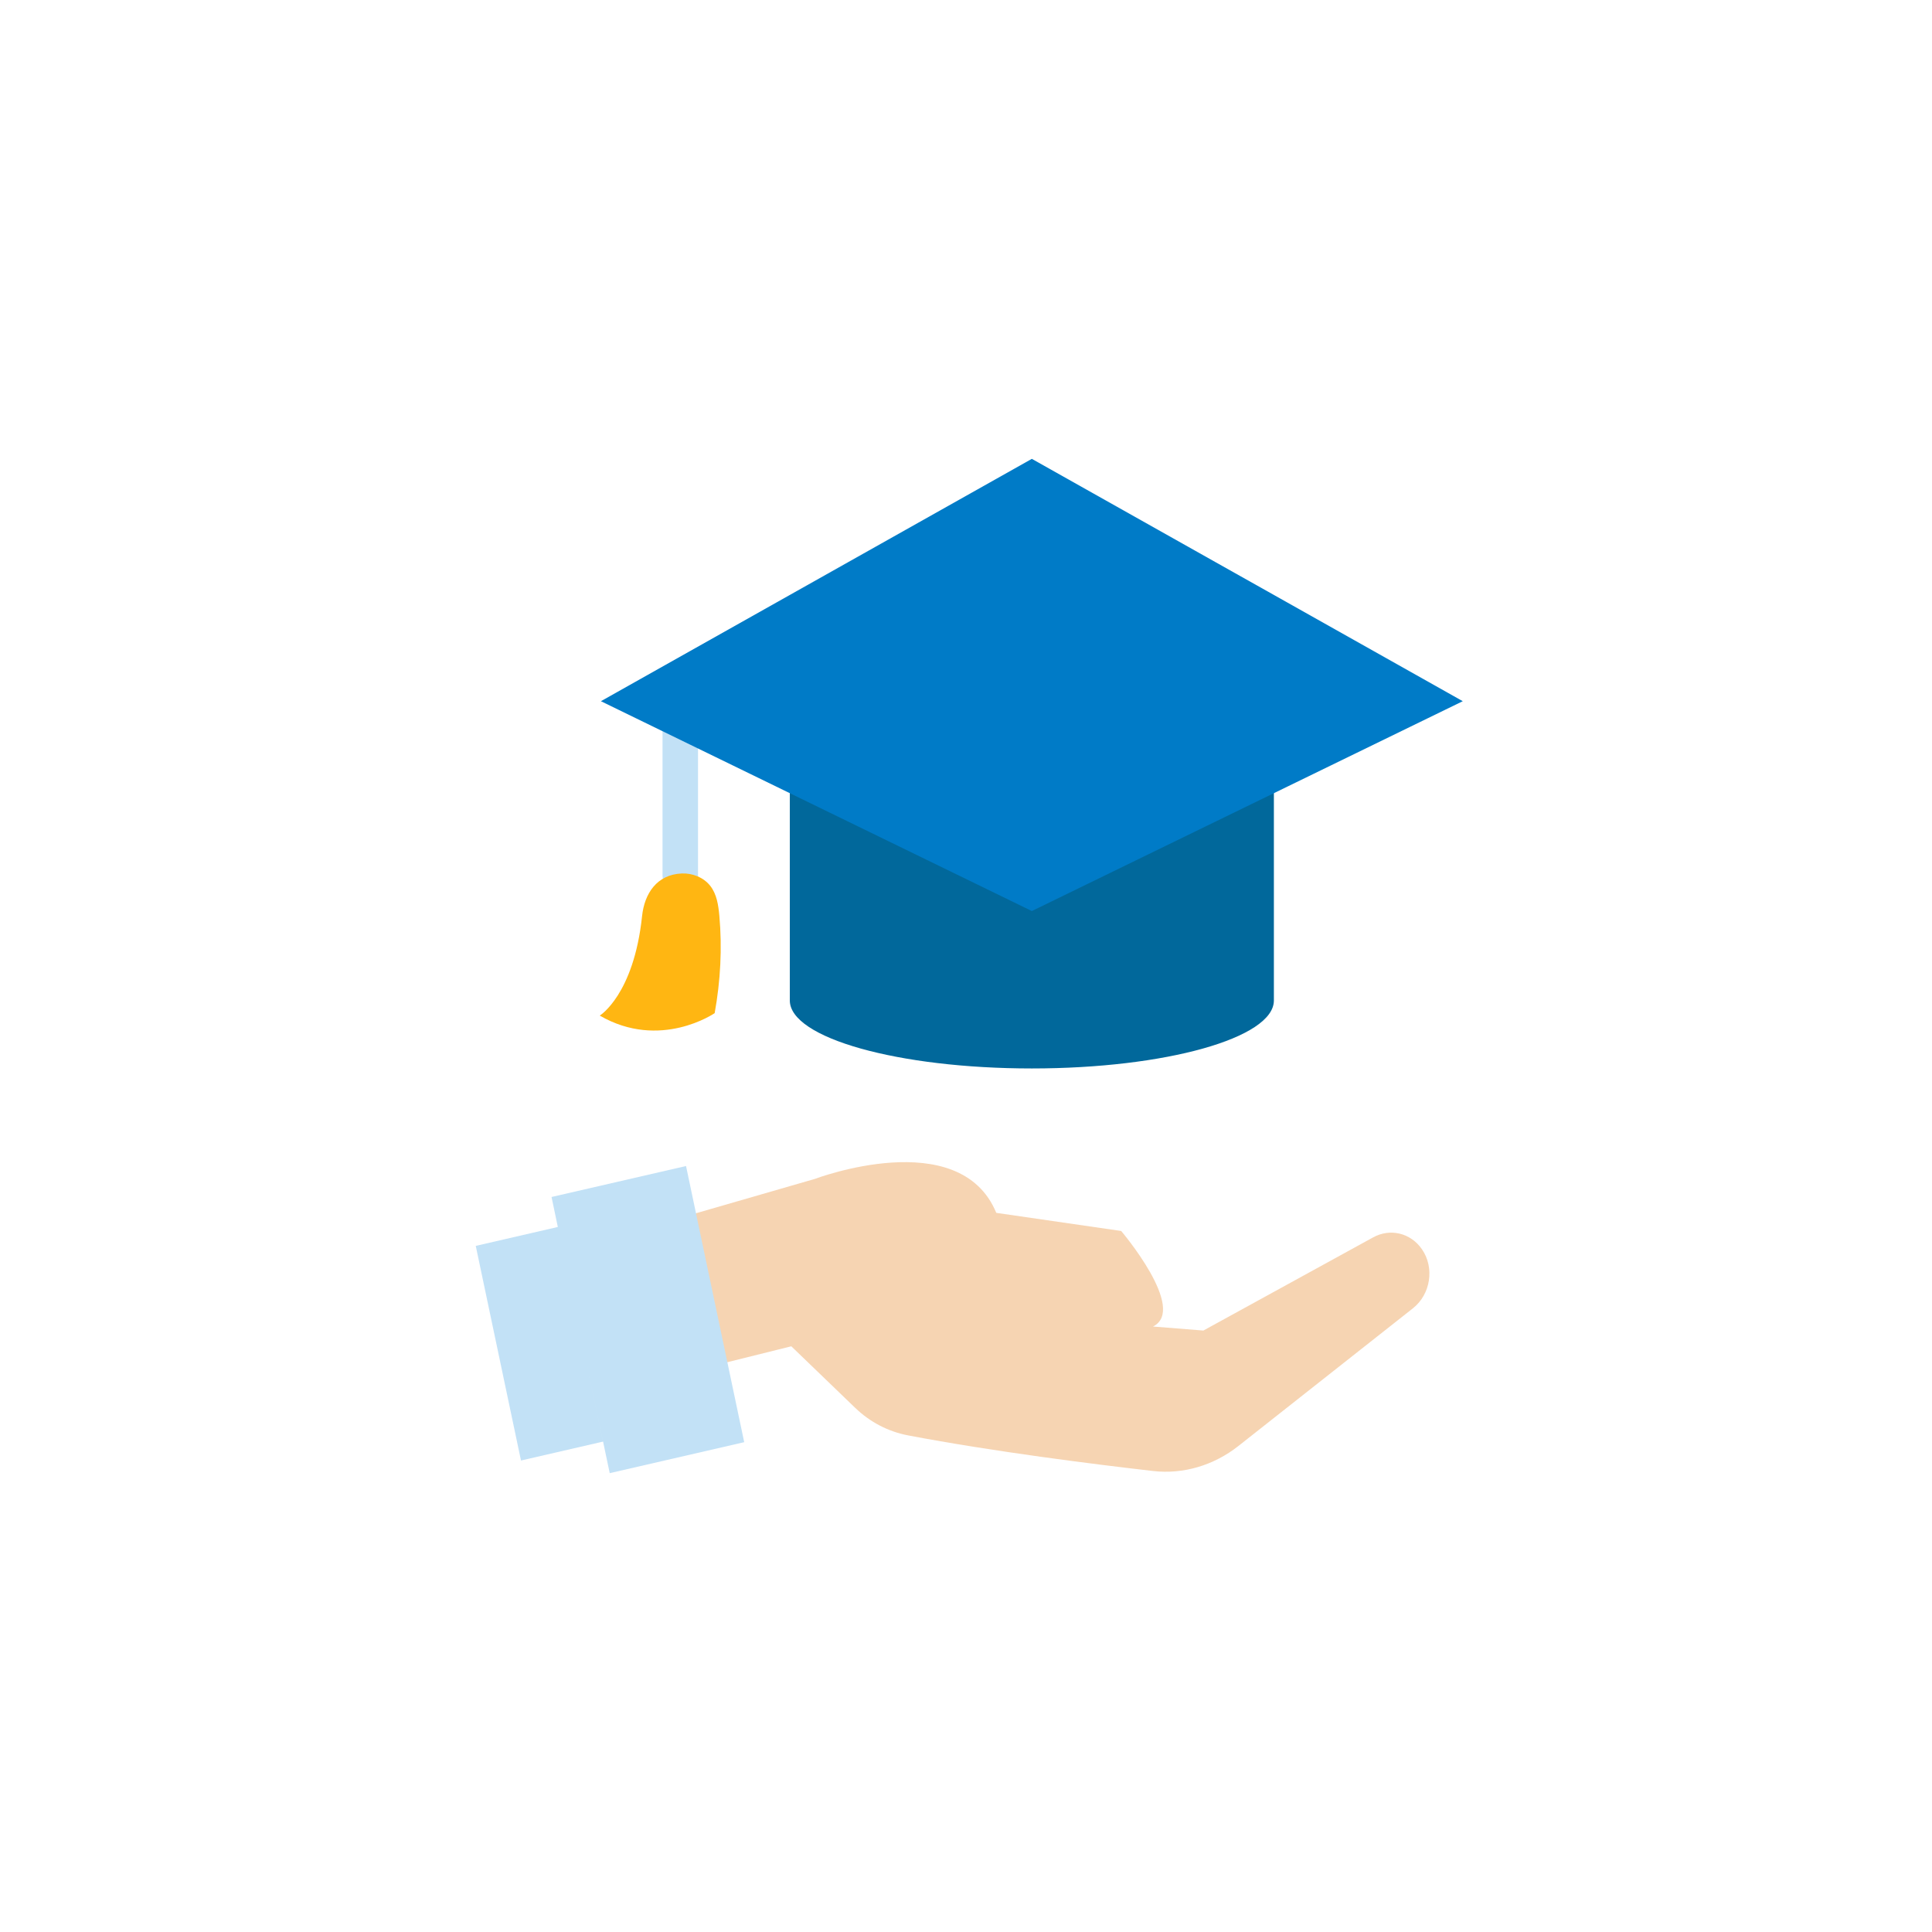
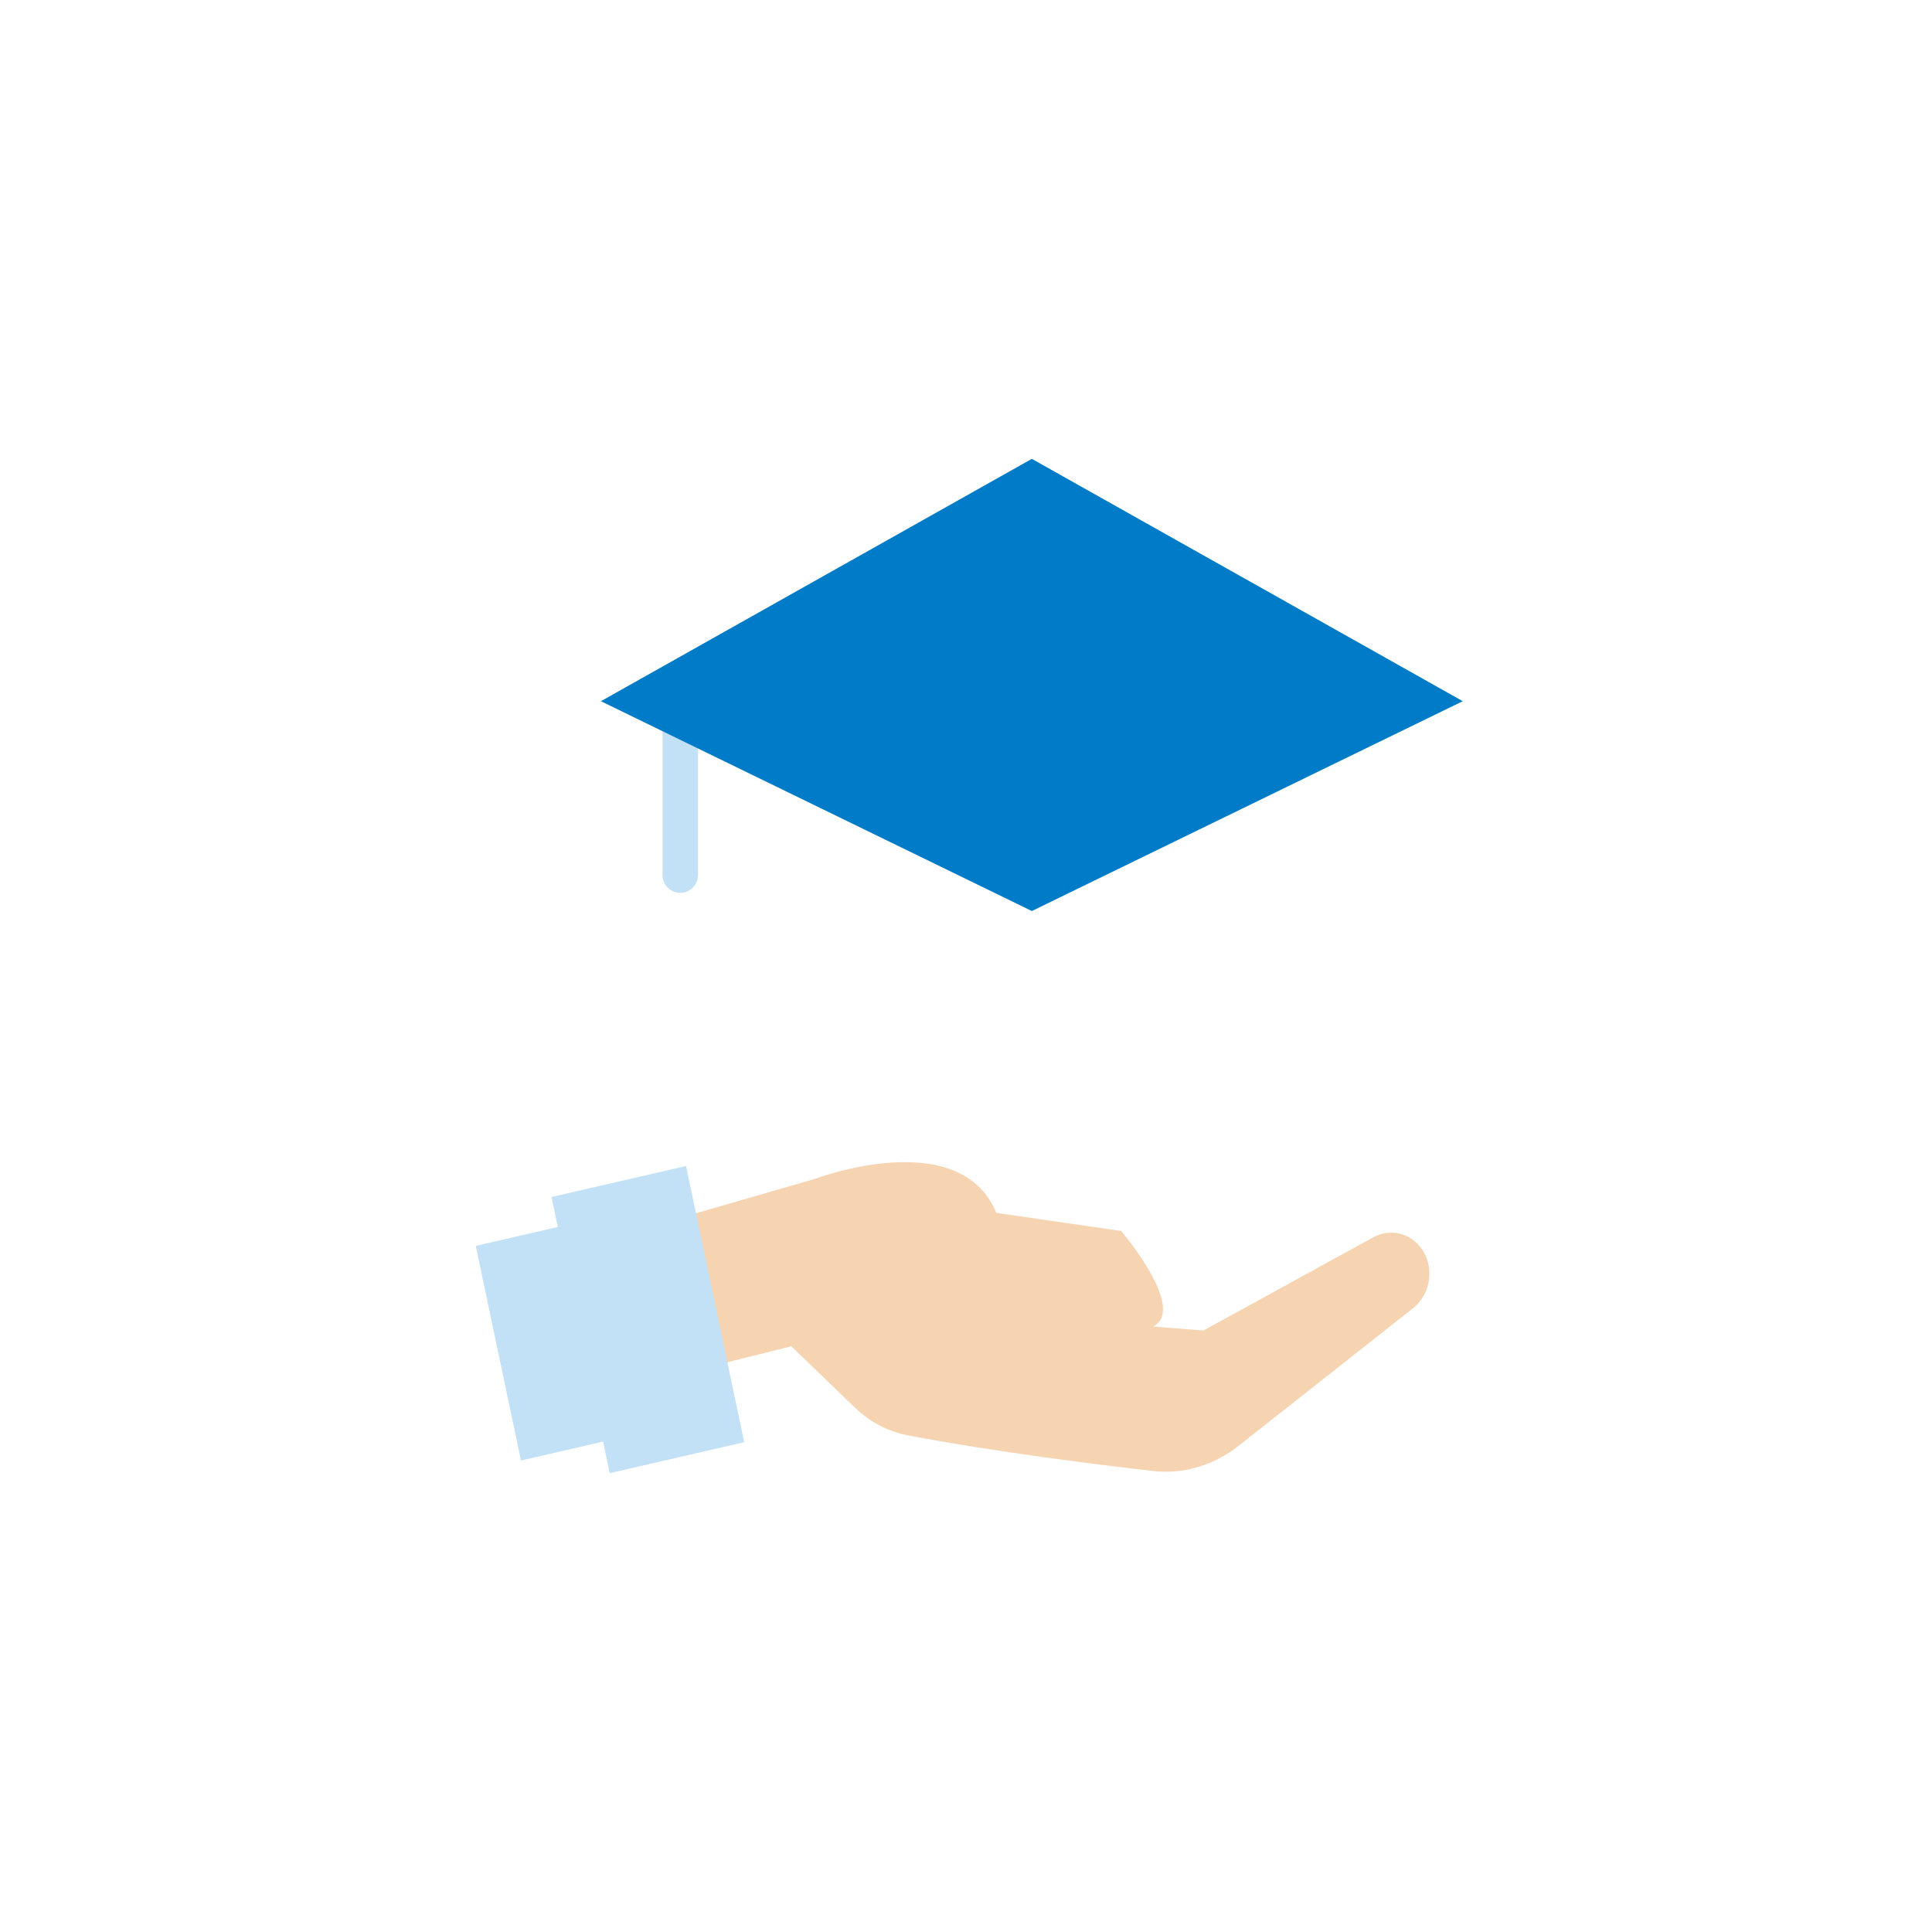
<svg xmlns="http://www.w3.org/2000/svg" width="100" height="100" viewBox="0 0 100 100" fill="none">
  <g>
-     <rect width="100" height="100" />
    <g transform="translate(24 23)">
-       <rect width="52" height="54" />
      <path id="Path" d="M0.919 9.902C0.412 9.902 0 9.489 0 8.983C0 8.983 0 0.919 0 0.919C0 0.412 0.412 0 0.919 0C1.425 0 1.837 0.412 1.837 0.919C1.837 0.919 1.837 8.983 1.837 8.983C1.837 9.489 1.425 9.902 0.919 9.902C0.919 9.902 0.919 9.902 0.919 9.902Z" fill="#C2E1F6" transform="translate(10.292 13.311)" />
-       <path id="Path" d="M0 0C0 0 0 13.158 0 13.158C0 15.099 5.61 16.675 12.527 16.675C19.445 16.675 25.055 15.099 25.055 13.158C25.055 13.158 25.055 0.349 25.055 0.349L0 0L0 0Z" fill="#01689B" transform="translate(16.881 15.628)" />
-       <path id="Path" d="M22.305 23.405L44.61 12.544L34.631 6.931L31.814 5.348L22.305 0L0 12.544L22.305 23.405L22.305 23.405Z" fill="#007BC7" transform="translate(7.103 0.75)" />
-       <path id="Path" d="M0 7.358C0 7.358 1.76 6.282 2.19 2.211C2.314 1.031 2.964 0.055 4.242 0.002C4.798 -0.022 5.372 0.203 5.717 0.639C6.056 1.068 6.14 1.638 6.19 2.185C6.341 3.871 6.25 5.568 5.948 7.231C5.948 7.231 3.132 9.172 0 7.358C0 7.358 0 7.358 0 7.358Z" fill="#FFB612" transform="translate(7.043 22.209)" />
+       <path id="Path" d="M22.305 23.405L44.61 12.544L34.631 6.931L31.814 5.348L22.305 0L0 12.544L22.305 23.405Z" fill="#007BC7" transform="translate(7.103 0.75)" />
      <path id="Path" d="M42.977 4.506C42.397 3.661 41.324 3.406 40.439 3.902C40.439 3.902 31.667 8.717 31.667 8.717C31.667 8.717 29.058 8.509 29.058 8.509C30.859 7.617 27.412 3.563 27.412 3.563C27.412 3.563 20.947 2.625 20.947 2.625C19.049 -1.973 11.558 0.868 11.558 0.868C11.558 0.868 0 4.207 0 4.207C0.627 4.918 0.573 11.96 0.573 11.96C0.573 11.96 10.338 9.532 10.338 9.532C10.338 9.532 13.64 12.714 13.64 12.714C14.408 13.455 15.354 13.948 16.38 14.143C20.799 14.984 26.061 15.642 29.065 15.987C30.621 16.165 32.197 15.702 33.478 14.693C33.478 14.693 42.511 7.567 42.511 7.567C43.43 6.843 43.641 5.471 42.984 4.516C42.984 4.516 42.977 4.506 42.977 4.506C42.977 4.506 42.977 4.506 42.977 4.506Z" fill="#F6D4B2" transform="translate(6.62 37.152)" />
      <path id="Path" d="M13.895 14.294L10.884 0L3.923 1.603L4.248 3.155L0 4.134L2.341 15.243L6.589 14.264L5.144 7.404L6.934 15.897L13.895 14.294L13.895 14.294Z" fill="#C2E1F6" transform="translate(0.625 37.353)" />
    </g>
  </g>
</svg>